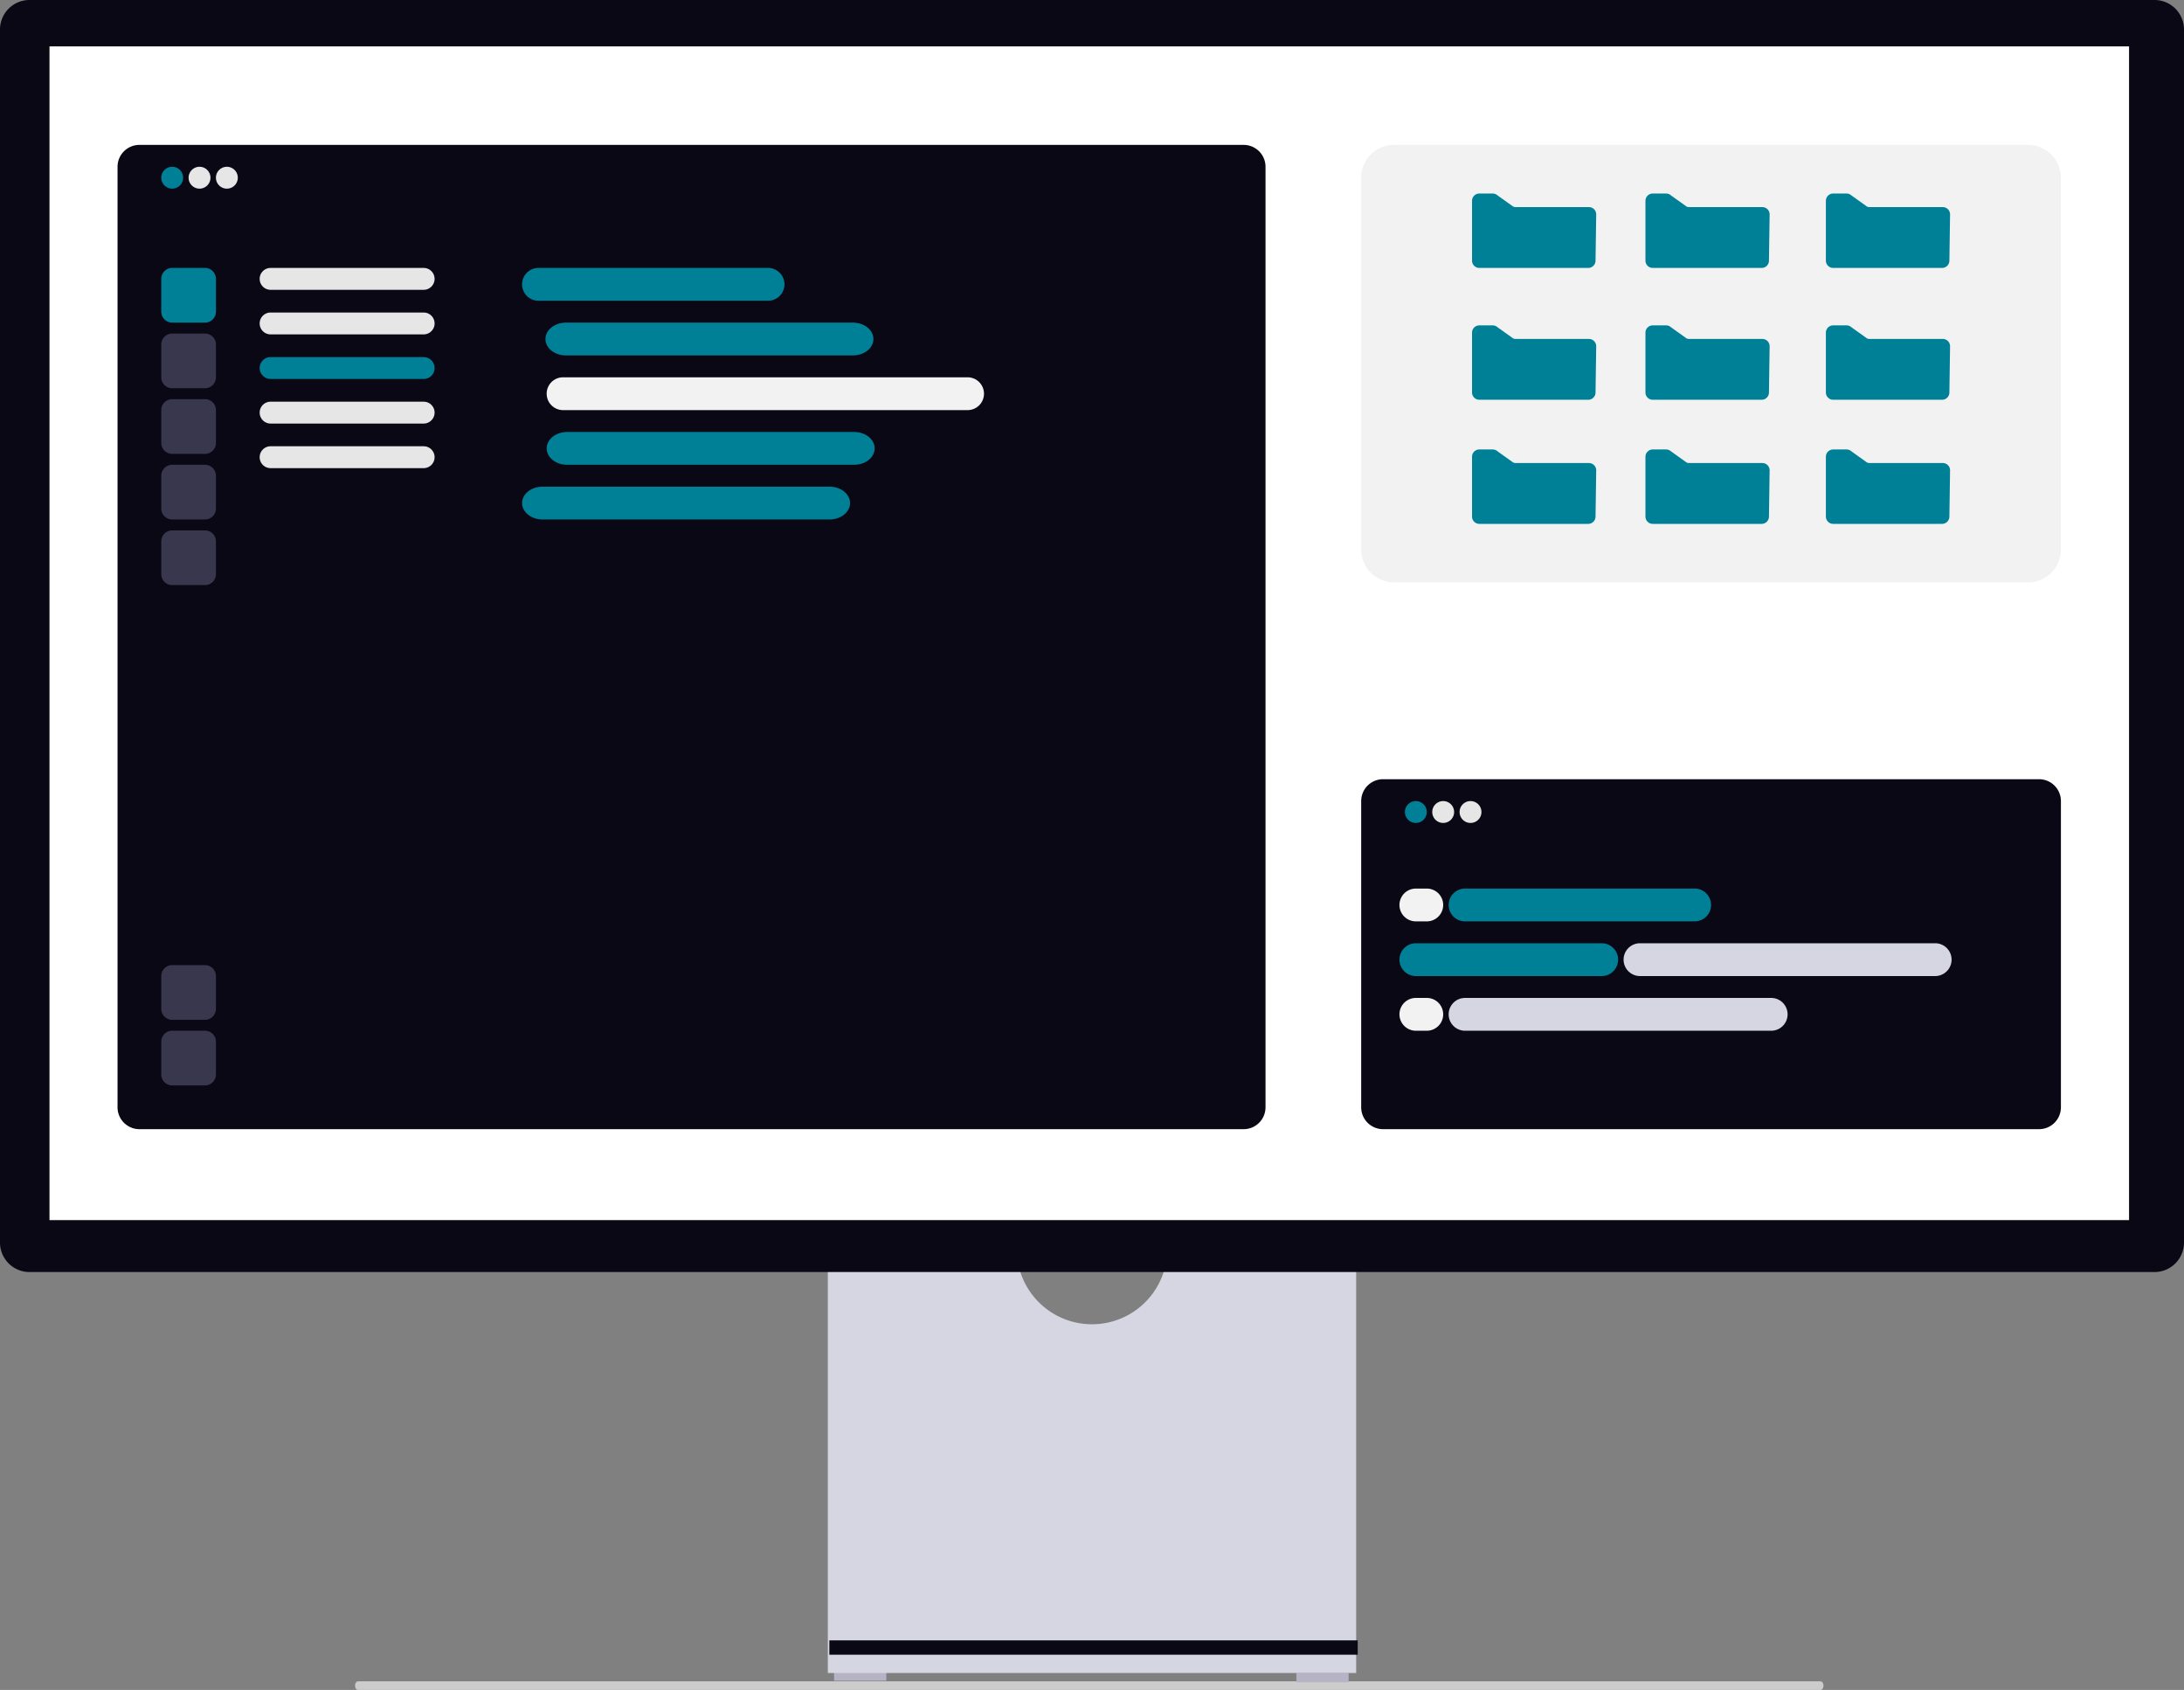
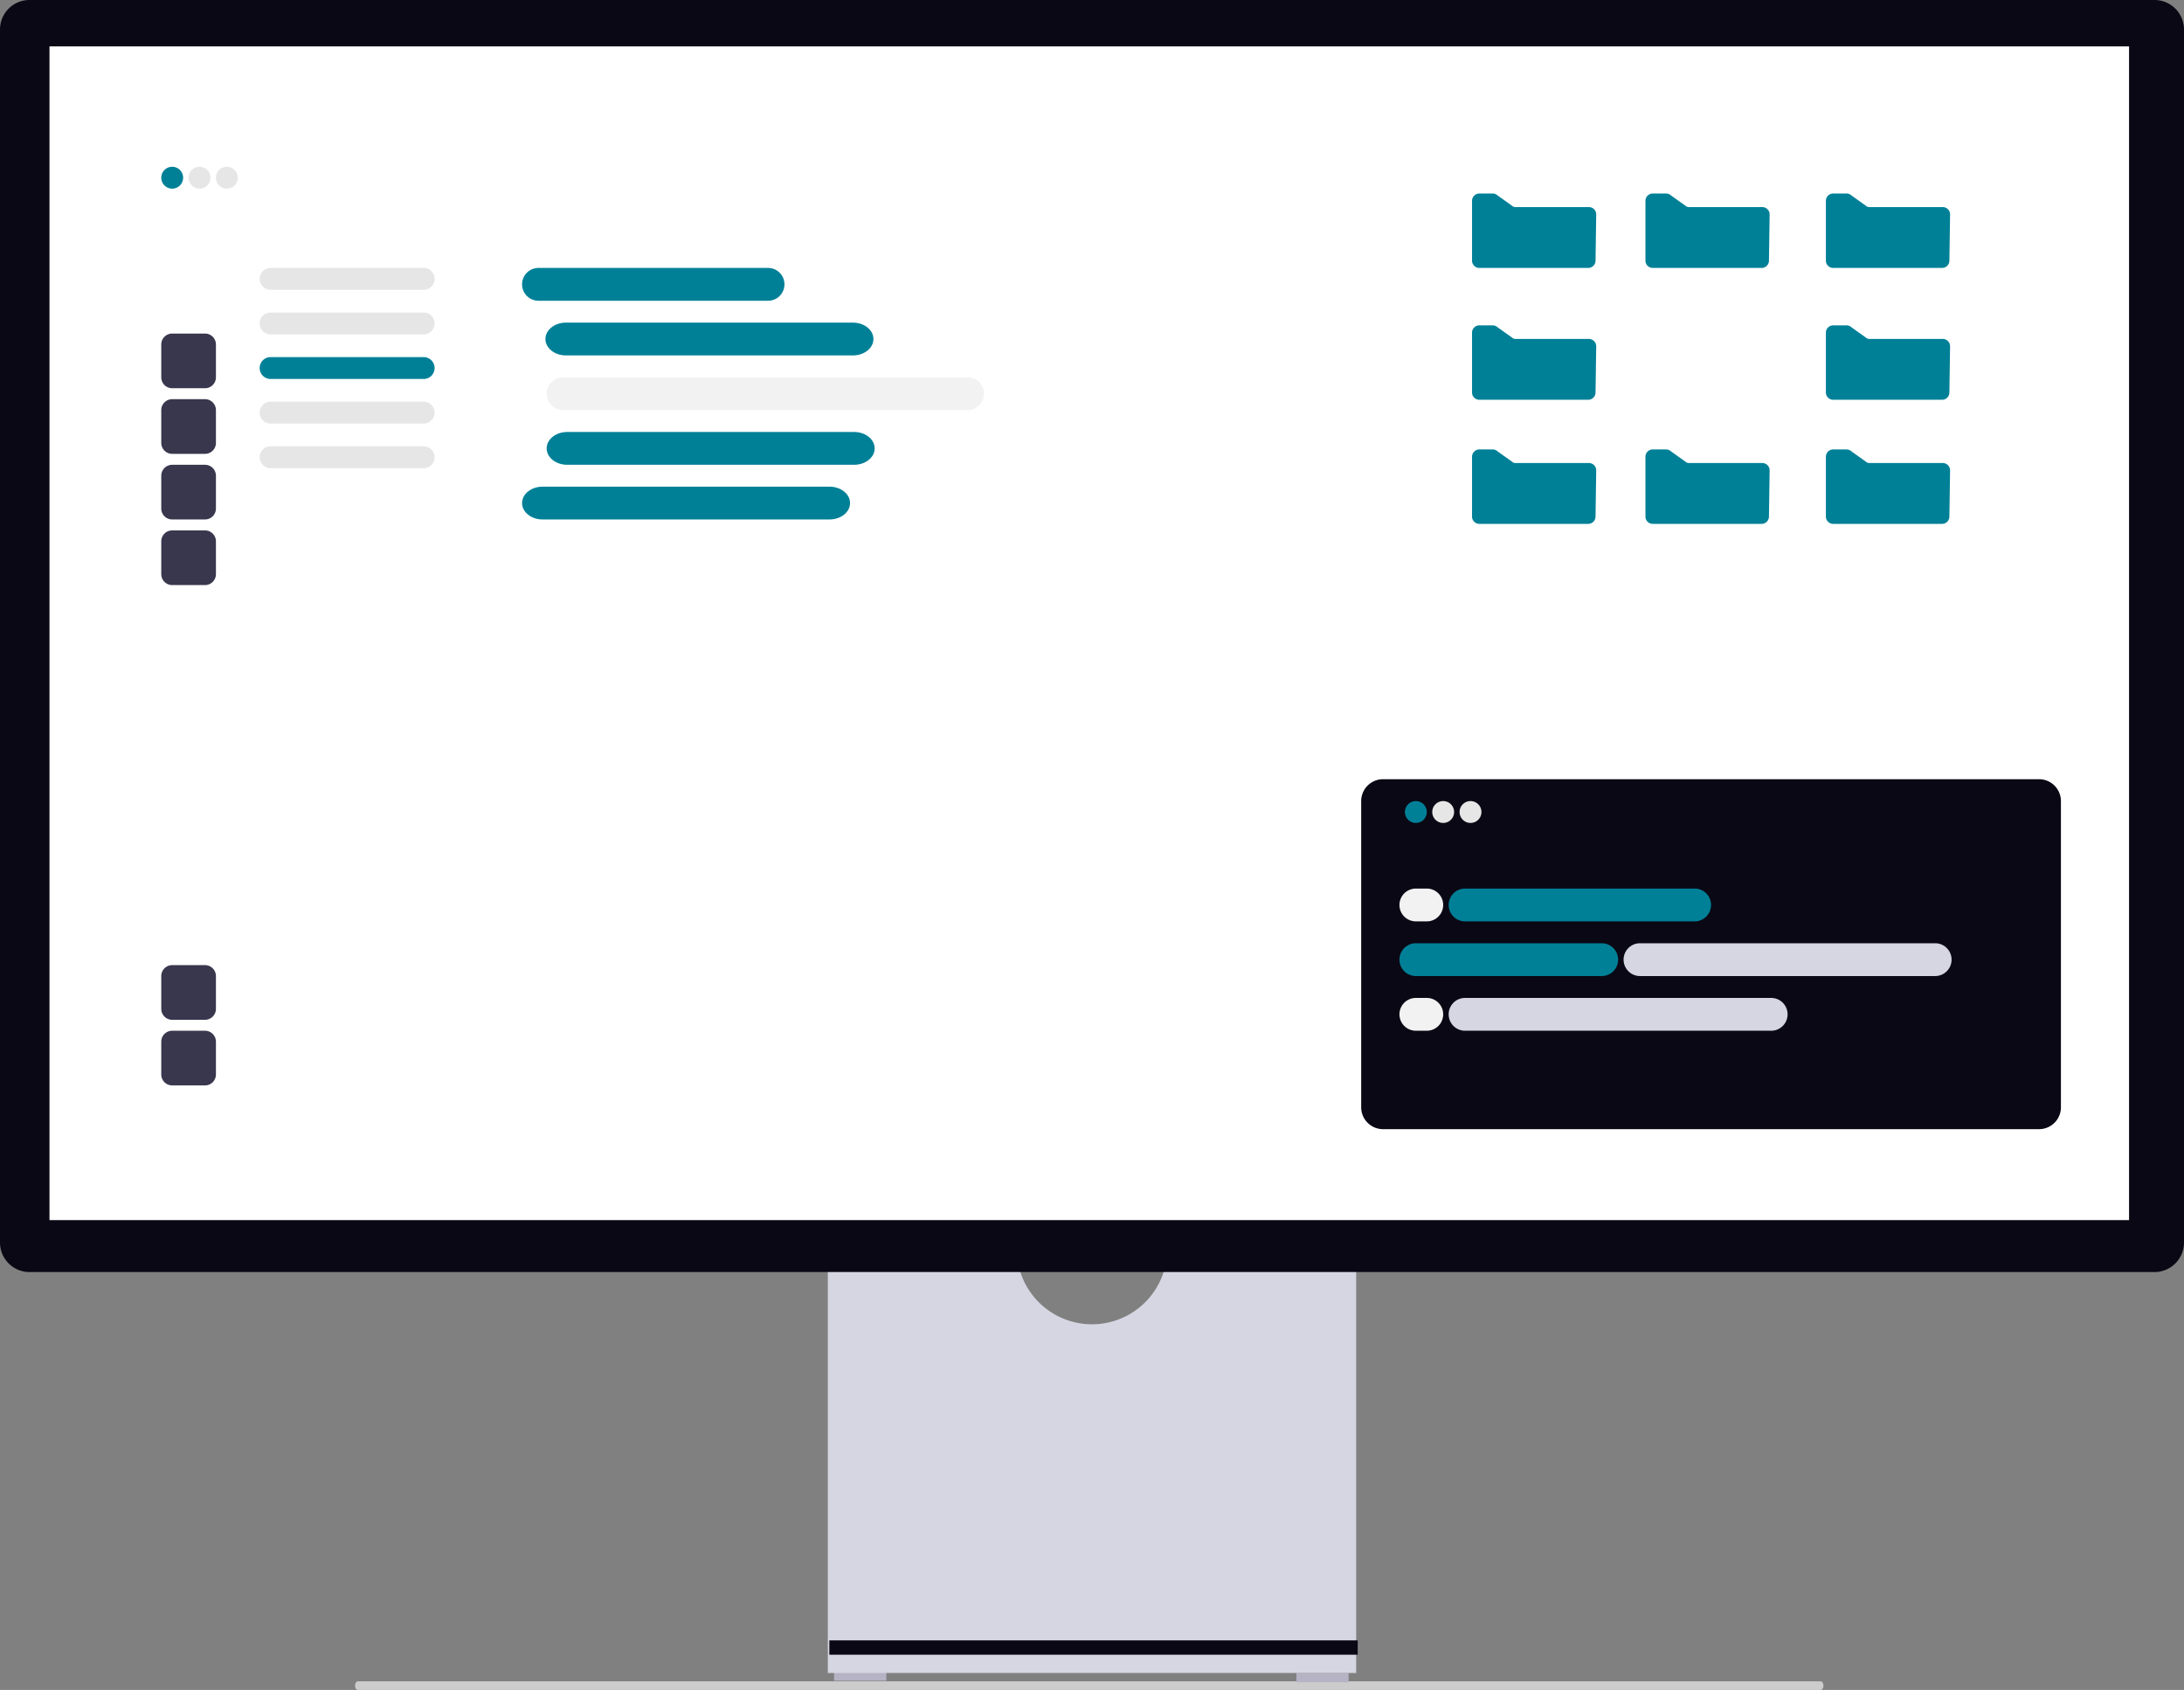
<svg xmlns="http://www.w3.org/2000/svg" xmlns:ns1="http://sodipodi.sourceforge.net/DTD/sodipodi-0.dtd" xmlns:ns2="http://www.inkscape.org/namespaces/inkscape" width="799.031" height="618.112" viewBox="0 0 799.031 618.112" role="img" artist="Katerina Limpitsouni" source="https://undraw.co/" version="1.1" id="svg44" ns1:docname="hero_1.svg" ns2:version="1.4.2 (f4327f4, 2025-05-13)">
  <rect x="0" y="0" width="799.031" height="618.112" fill="#808080" stroke="none" />
  <defs id="defs44" />
  <ns1:namedview id="namedview44" pagecolor="#ffffff" bordercolor="#000000" borderopacity="0.25" ns2:showpageshadow="2" ns2:pageopacity="0.0" ns2:pagecheckerboard="0" ns2:deskcolor="#d1d1d1" ns2:zoom="0.92319058" ns2:cx="431.65519" ns2:cy="274.59119" ns2:window-width="1920" ns2:window-height="1009" ns2:window-x="1912" ns2:window-y="-8" ns2:window-maximized="1" ns2:current-layer="svg44" />
  <g id="g44">
    <path d="m 129.891,616.539 c 0,0.872 0.478,1.573 1.073,1.573 h 535.1 c 0.6,0 1.073,-0.7 1.073,-1.573 0,-0.873 -0.478,-1.573 -1.073,-1.573 h -535.1 c -0.595,10e-4 -1.073,0.701 -1.073,1.573 z" fill="#cccccc" id="path1" />
    <rect width="19.105" height="3.371" fill="#b6b3c5" id="rect1" x="305.162" y="611.354" />
    <rect width="19.105" height="3.371" fill="#b6b3c5" id="rect2" x="474.295" y="611.917" />
    <path d="m 426.676,461.323 a 27.529,27.529 0 0 1 -54.321,0 h -69.488 v 150.591 h 193.3 V 461.323 Z" fill="#d6d6e3" id="path2" />
    <rect width="193.296" height="5.242" fill="#090814" id="rect3" x="303.43" y="599.983" />
    <path d="M 788.255,465.259 H 10.776 A 10.788,10.788 0 0 1 0,454.483 V 10.777 A 10.788,10.788 0 0 1 10.776,0 h 777.479 a 10.789,10.789 0 0 1 10.776,10.776 v 443.707 a 10.789,10.789 0 0 1 -10.776,10.776 z" fill="#090814" id="path3" />
    <rect width="760.822" height="429.297" fill="#ffffff" id="rect4" x="18.104" y="16.968" />
    <path d="m 506,285 h 240 a 8,8 0 0 1 8,8 v 112 a 8,8 0 0 1 -8,8 H 506 a 8,8 0 0 1 -8,-8 V 293 a 8,8 0 0 1 8,-8 z" fill="#090814" id="path4" />
    <path d="m 518,293 a 4,4 0 1 1 -4,4 4,4 0 0 1 4,-4 z" fill="#6c63ff" id="path5" style="fill:#008097;fill-opacity:1" />
    <path d="m 528,293 a 4,4 0 1 1 -4,4 4,4 0 0 1 4,-4 z" fill="#e6e6e6" id="path6" />
    <path d="m 538,293 a 4,4 0 1 1 -4,4 4,4 0 0 1 4,-4 z" fill="#e6e6e6" id="path7" />
    <path d="m 536,325 h 84 a 6,6 0 0 1 0,12 h -84 a 6,6 0 0 1 0,-12 z" fill="#6c63ff" id="path8" style="fill:#008097;fill-opacity:1" />
    <path d="m 518,325 h 4 a 6,6 0 0 1 0,12 h -4 a 6,6 0 0 1 0,-12 z" fill="#f2f2f2" id="path9" />
    <path d="m 518,345 h 68 a 6,6 0 0 1 0,12 h -68 a 6,6 0 0 1 0,-12 z" fill="#6c63ff" id="path10" style="fill:#008097;fill-opacity:1" />
    <path d="m 600,345 h 108 a 6,6 0 0 1 0,12 H 600 a 6,6 0 0 1 0,-12 z" fill="#d6d6e3" id="path11" />
    <path d="m 518,365 h 4 a 6,6 0 0 1 0,12 h -4 a 6,6 0 0 1 0,-12 z" fill="#f2f2f2" id="path12" />
    <path d="m 536,365 h 112 a 6,6 0 0 1 0,12 H 536 a 6,6 0 0 1 0,-12 z" fill="#d6d6e3" id="path13" />
-     <path d="m 51,53 h 404 a 8,8 0 0 1 8,8 v 344 a 8,8 0 0 1 -8,8 H 51 a 8,8 0 0 1 -8,-8 V 61 a 8,8 0 0 1 8,-8 z" fill="#090814" id="path14" />
    <path d="m 63,61 a 4,4 0 1 1 -4,4 4,4 0 0 1 4,-4 z" fill="#6c63ff" id="path15" style="fill:#008097;fill-opacity:1" />
    <path d="m 73,61 a 4,4 0 1 1 -4,4 4,4 0 0 1 4,-4 z" fill="#e6e6e6" id="path16" />
    <path d="m 83,61 a 4,4 0 1 1 -4,4 4,4 0 0 1 4,-4 z" fill="#e6e6e6" id="path17" />
-     <path d="m 63,98 h 12 a 4,4 0 0 1 4,4 v 12 a 4,4 0 0 1 -4,4 H 63 a 4,4 0 0 1 -4,-4 v -12 a 4,4 0 0 1 4,-4 z" fill="#6c63ff" id="path18" style="fill:#008097;fill-opacity:1" />
    <path d="m 63,122 h 12 a 4,4 0 0 1 4,4 v 12 a 4,4 0 0 1 -4,4 H 63 a 4,4 0 0 1 -4,-4 v -12 a 4,4 0 0 1 4,-4 z" fill="#39374d" id="path19" />
    <path d="m 63,146 h 12 a 4,4 0 0 1 4,4 v 12 a 4,4 0 0 1 -4,4 H 63 a 4,4 0 0 1 -4,-4 v -12 a 4,4 0 0 1 4,-4 z" fill="#39374d" id="path20" />
    <path d="m 63,170 h 12 a 4,4 0 0 1 4,4 v 12 a 4,4 0 0 1 -4,4 H 63 a 4,4 0 0 1 -4,-4 v -12 a 4,4 0 0 1 4,-4 z" fill="#39374d" id="path21" />
    <path d="m 63,194 h 12 a 4,4 0 0 1 4,4 v 12 a 4,4 0 0 1 -4,4 H 63 a 4,4 0 0 1 -4,-4 v -12 a 4,4 0 0 1 4,-4 z" fill="#39374d" id="path22" />
    <path d="m 63,353 h 12 a 4,4 0 0 1 4,4 v 12 a 4,4 0 0 1 -4,4 H 63 a 4,4 0 0 1 -4,-4 v -12 a 4,4 0 0 1 4,-4 z" fill="#39374d" id="path23" />
    <path d="m 63,377 h 12 a 4,4 0 0 1 4,4 v 12 a 4,4 0 0 1 -4,4 H 63 a 4,4 0 0 1 -4,-4 v -12 a 4,4 0 0 1 4,-4 z" fill="#39374d" id="path24" />
    <path d="m 99,98 h 56 a 4,4 0 0 1 0,8 H 99 a 4,4 0 0 1 0,-8 z" fill="#e6e6e6" id="path25" />
    <path d="m 99,114.306 h 56 a 4,4 0 0 1 0,8 H 99 a 4,4 0 0 1 0,-8 z" fill="#e6e6e6" id="path26" />
    <path d="m 99,130.613 h 56 a 4,4 0 0 1 0,8 H 99 a 4,4 0 0 1 0,-8 z" fill="#6c63ff" id="path27" style="fill:#008097;fill-opacity:1" />
    <path d="m 99,146.919 h 56 a 4,4 0 0 1 0,8 H 99 a 4,4 0 0 1 0,-8 z" fill="#e6e6e6" id="path28" />
    <path d="m 99,163.225 h 56 a 4,4 0 0 1 0,8 H 99 a 4,4 0 0 1 0,-8 z" fill="#e6e6e6" id="path29" />
    <path d="m 197,98 h 84 a 6,6 0 0 1 0,12 h -84 a 6,6 0 0 1 0,-12 z" fill="#6c63ff" id="path30" style="fill:#008097;fill-opacity:1" />
    <path d="m 206,138 h 148 a 6,6 0 0 1 0,12 H 206 a 6,6 0 0 1 0,-12 z" fill="#f2f2f2" id="path31" />
    <path d="m 207.052,118 h 105 c 4.142,0 7.5,2.686 7.5,6 0,3.314 -3.358,6 -7.5,6 h -105 c -4.142,0 -7.5,-2.686 -7.5,-6 0,-3.314 3.358,-6 7.5,-6 z" fill="#6c63ff" id="path32" style="fill:#008097;fill-opacity:1" />
    <path d="m 207.5,158 h 105 c 4.142,0 7.5,2.686 7.5,6 0,3.314 -3.358,6 -7.5,6 h -105 c -4.142,0 -7.5,-2.686 -7.5,-6 0,-3.314 3.358,-6 7.5,-6 z" fill="#6c63ff" id="path33" style="fill:#008097;fill-opacity:1" />
    <path d="m 198.5,178 h 105 c 4.142,0 7.5,2.686 7.5,6 0,3.314 -3.358,6 -7.5,6 h -105 c -4.142,0 -7.5,-2.686 -7.5,-6 0,-3.314 3.358,-6 7.5,-6 z" fill="#6c63ff" id="path34" style="fill:#008097;fill-opacity:1" />
-     <path d="m 510,53 h 232 a 12,12 0 0 1 12,12 v 136 a 12,12 0 0 1 -12,12 H 510 A 12,12 0 0 1 498,201 V 65 a 12,12 0 0 1 12,-12 z" fill="#f2f2f2" id="path35" />
    <path d="m 581.073,98 h -39.854 a 2.668,2.668 0 0 1 -2.665,-2.665 V 73.448 a 2.668,2.668 0 0 1 2.665,-2.665 h 4.884 a 2.659,2.659 0 0 1 1.793,0.693 l 5.3,3.784 a 1.872,1.872 0 0 0 1.265,0.49 h 26.859 a 2.665,2.665 0 0 1 2.665,2.7 l -0.247,16.92 A 2.676,2.676 0 0 1 581.073,98 Z" fill="#6c63ff" id="path36" style="fill:#008097;fill-opacity:1" />
    <path d="m 710.533,98 h -39.854 a 2.668,2.668 0 0 1 -2.665,-2.665 V 73.448 a 2.668,2.668 0 0 1 2.665,-2.665 h 4.884 a 2.659,2.659 0 0 1 1.793,0.693 l 5.3,3.784 a 1.872,1.872 0 0 0 1.265,0.49 h 26.859 a 2.665,2.665 0 0 1 2.665,2.7 l -0.247,16.92 A 2.676,2.676 0 0 1 710.533,98 Z" fill="#6c63ff" id="path37" style="fill:#008097;fill-opacity:1" />
    <path d="M 644.519,98 H 604.665 A 2.668,2.668 0 0 1 602,95.335 V 73.448 a 2.668,2.668 0 0 1 2.665,-2.665 h 4.884 a 2.659,2.659 0 0 1 1.793,0.693 l 5.3,3.784 a 1.872,1.872 0 0 0 1.265,0.49 h 26.859 a 2.665,2.665 0 0 1 2.665,2.7 l -0.247,16.92 A 2.676,2.676 0 0 1 644.519,98 Z" fill="#6c63ff" id="path38" style="fill:#008097;fill-opacity:1" />
    <path d="m 581.073,146.221 h -39.854 a 2.668,2.668 0 0 1 -2.665,-2.665 v -21.887 a 2.668,2.668 0 0 1 2.665,-2.665 h 4.884 a 2.659,2.659 0 0 1 1.793,0.693 l 5.3,3.784 a 1.872,1.872 0 0 0 1.265,0.49 h 26.859 a 2.665,2.665 0 0 1 2.665,2.7 l -0.247,16.92 a 2.676,2.676 0 0 1 -2.665,2.63 z" fill="#6c63ff" id="path39" style="fill:#008097;fill-opacity:1" />
    <path d="m 710.533,146.221 h -39.854 a 2.668,2.668 0 0 1 -2.665,-2.665 v -21.887 a 2.668,2.668 0 0 1 2.665,-2.665 h 4.884 a 2.659,2.659 0 0 1 1.793,0.693 l 5.3,3.784 a 1.872,1.872 0 0 0 1.265,0.49 h 26.859 a 2.665,2.665 0 0 1 2.665,2.7 l -0.247,16.92 a 2.676,2.676 0 0 1 -2.665,2.63 z" fill="#6c63ff" id="path40" style="fill:#008097;fill-opacity:1" />
-     <path d="M 644.519,146.221 H 604.665 A 2.668,2.668 0 0 1 602,143.556 v -21.887 a 2.668,2.668 0 0 1 2.665,-2.665 h 4.884 a 2.659,2.659 0 0 1 1.793,0.693 l 5.3,3.784 a 1.872,1.872 0 0 0 1.265,0.49 h 26.859 a 2.665,2.665 0 0 1 2.665,2.7 l -0.247,16.92 a 2.676,2.676 0 0 1 -2.665,2.63 z" fill="#6c63ff" id="path41" style="fill:#008097;fill-opacity:1" />
    <path d="m 581.073,191.609 h -39.854 a 2.668,2.668 0 0 1 -2.665,-2.665 v -21.887 a 2.668,2.668 0 0 1 2.665,-2.665 h 4.884 a 2.659,2.659 0 0 1 1.793,0.693 l 5.3,3.784 a 1.872,1.872 0 0 0 1.265,0.49 h 26.859 a 2.665,2.665 0 0 1 2.665,2.7 l -0.247,16.92 a 2.676,2.676 0 0 1 -2.665,2.63 z" fill="#6c63ff" id="path42" style="fill:#008097;fill-opacity:1" />
    <path d="m 710.533,191.609 h -39.854 a 2.668,2.668 0 0 1 -2.665,-2.665 v -21.887 a 2.668,2.668 0 0 1 2.665,-2.665 h 4.884 a 2.659,2.659 0 0 1 1.793,0.693 l 5.3,3.784 a 1.872,1.872 0 0 0 1.265,0.49 h 26.859 a 2.665,2.665 0 0 1 2.665,2.7 l -0.247,16.92 a 2.676,2.676 0 0 1 -2.665,2.63 z" fill="#6c63ff" id="path43" style="fill:#008097;fill-opacity:1" />
    <path d="M 644.519,191.609 H 604.665 A 2.668,2.668 0 0 1 602,188.944 v -21.887 a 2.668,2.668 0 0 1 2.665,-2.665 h 4.884 a 2.659,2.659 0 0 1 1.793,0.693 l 5.3,3.784 a 1.872,1.872 0 0 0 1.265,0.49 h 26.859 a 2.665,2.665 0 0 1 2.665,2.7 l -0.247,16.92 a 2.676,2.676 0 0 1 -2.665,2.63 z" fill="#6c63ff" id="path44" style="fill:#008097;fill-opacity:1" />
  </g>
</svg>